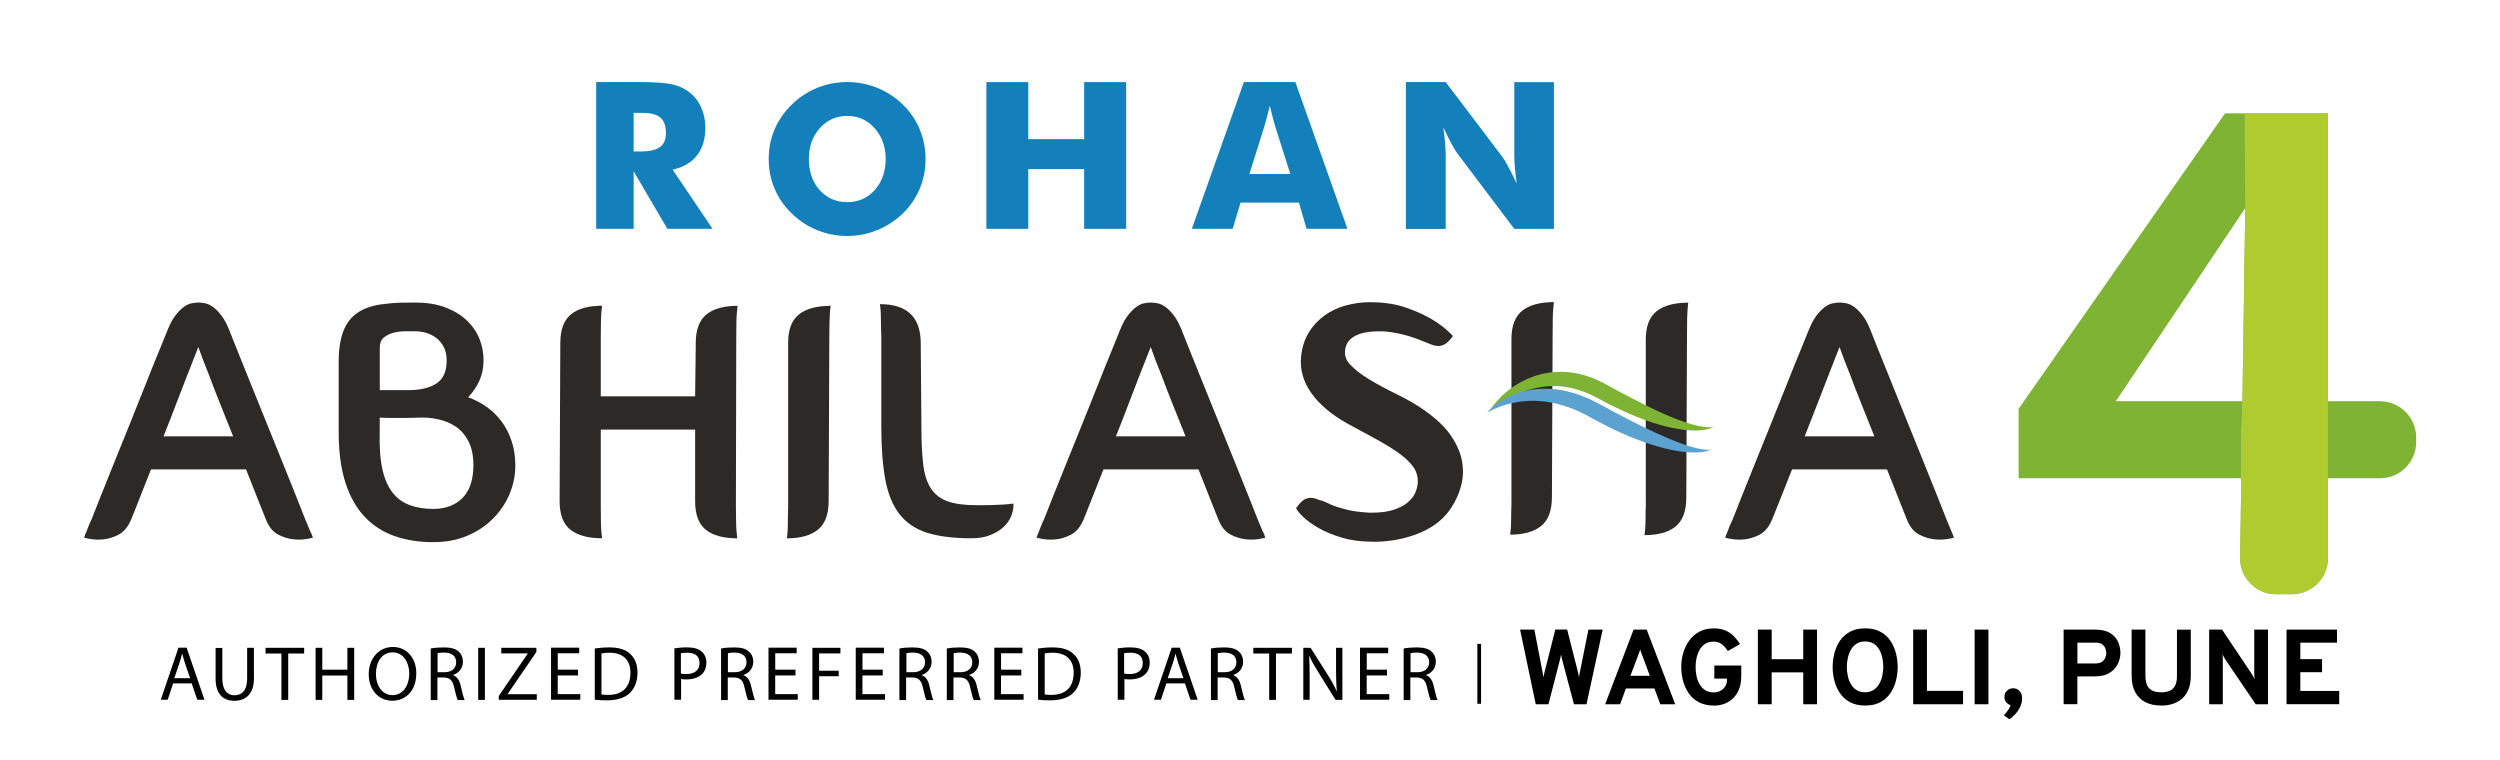
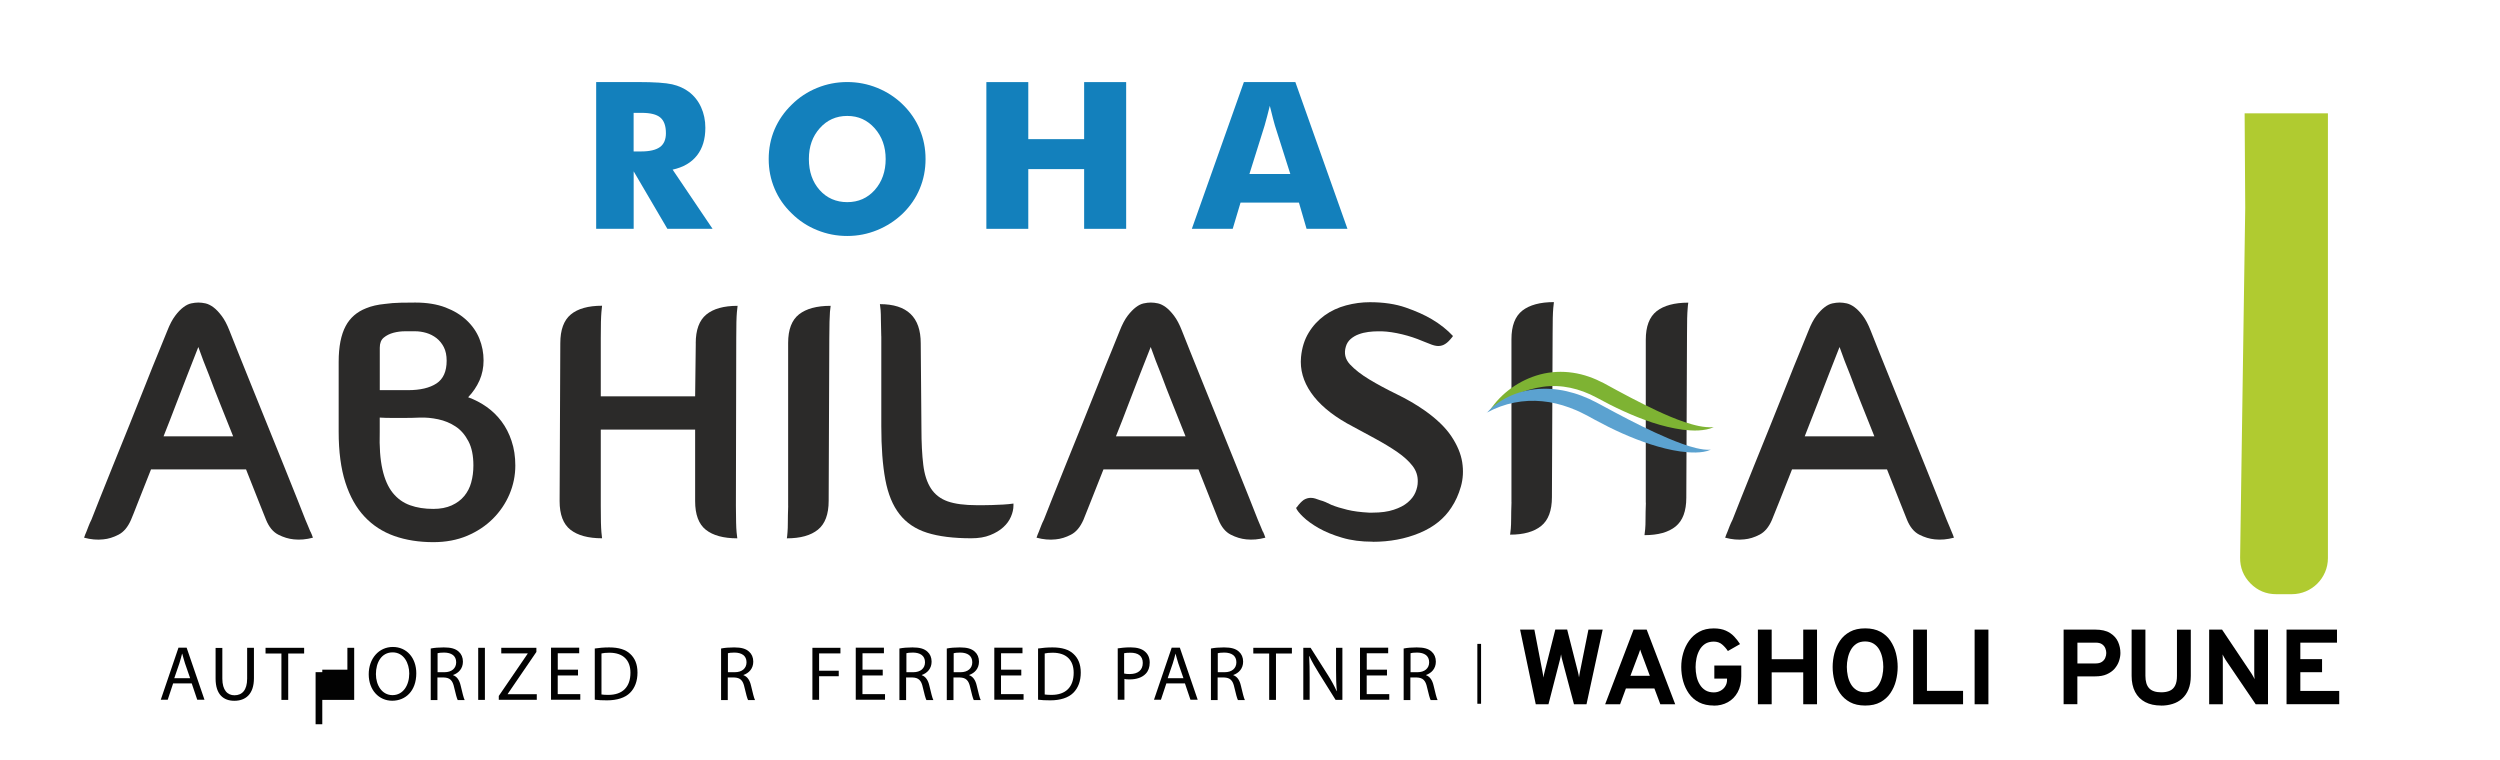
<svg xmlns="http://www.w3.org/2000/svg" id="Layer_1" data-name="Layer 1" viewBox="0 0 503.97 153.18">
  <defs>
    <style>
      .cls-1 {
        fill: #2b2a29;
      }

      .cls-2 {
        fill: none;
        stroke: #000;
        stroke-miterlimit: 10;
        stroke-width: .75px;
      }

      .cls-3, .cls-4 {
        fill: #7eb333;
      }

      .cls-5 {
        fill: #020202;
      }

      .cls-6 {
        fill: #b0cb30;
      }

      .cls-6, .cls-4 {
        fill-rule: evenodd;
      }

      .cls-7 {
        fill: #1380bc;
      }

      .cls-8 {
        fill: #5ba2d0;
      }
    </style>
  </defs>
  <g>
    <path class="cls-1" d="M62.57,107.18c-.13-.36-.29-.74-.47-1.14-.18-.41-.36-.83-.54-1.28-.31-.81-.86-2.21-1.65-4.18-.78-1.98-1.7-4.25-2.73-6.81-1.04-2.56-2.13-5.26-3.27-8.09-1.15-2.83-2.24-5.53-3.27-8.09-1.04-2.56-1.95-4.82-2.73-6.78-.79-1.96-1.34-3.34-1.65-4.15-.49-1.26-1.02-2.26-1.59-3-.56-.74-1.11-1.32-1.65-1.72-.54-.4-1.07-.66-1.58-.78-.52-.11-1-.17-1.45-.17s-.93.06-1.45.17c-.52.11-1.04.37-1.58.78-.55.41-1.1.98-1.65,1.72-.56.74-1.09,1.75-1.58,3-.32.81-.88,2.19-1.69,4.15-.81,1.95-1.72,4.21-2.73,6.78-1.01,2.57-2.09,5.26-3.23,8.09-1.15,2.84-2.24,5.53-3.27,8.09-1.03,2.57-1.95,4.83-2.73,6.81-.79,1.98-1.34,3.37-1.65,4.18-.22.45-.42.87-.57,1.28-.16.4-.3.79-.44,1.14-.19.41-.34.81-.47,1.21,1.34.36,2.63.48,3.85.34,1.03-.09,2.06-.41,3.1-.95,1.04-.54,1.87-1.53,2.5-2.97.27-.63.77-1.87,1.48-3.71.72-1.84,1.58-4,2.56-6.47h19.16c.99,2.47,1.84,4.63,2.56,6.47.72,1.85,1.22,3.08,1.48,3.71.59,1.44,1.41,2.43,2.46,2.97,1.06.54,2.1.85,3.14.95,1.21.13,2.49.02,3.84-.34-.14-.4-.29-.81-.48-1.21ZM32.97,87.96c.9-2.25,1.75-4.44,2.56-6.58.81-2.14,1.55-4.05,2.23-5.76.76-1.98,1.5-3.87,2.22-5.67.64,1.8,1.35,3.69,2.16,5.67.63,1.71,1.37,3.63,2.23,5.76.85,2.14,1.73,4.33,2.63,6.58h-14.03Z" />
    <path class="cls-1" d="M103.13,88.9c-.49-1.49-1.17-2.8-2.02-3.94-.86-1.15-1.86-2.12-3-2.93-1.15-.81-2.39-1.46-3.74-1.95.99-1.03,1.75-2.17,2.3-3.41.54-1.24.81-2.57.81-4.01,0-1.53-.28-2.99-.84-4.38-.56-1.39-1.42-2.63-2.57-3.71-1.14-1.08-2.57-1.95-4.28-2.6-1.71-.65-3.73-.98-6.07-.98-.81,0-1.79.01-2.94.03-1.14.03-2.19.1-3.14.24-1.48.14-2.76.43-3.84.88-1.84.72-3.22,1.91-4.11,3.57-.94,1.75-1.42,4.16-1.42,7.22v14.1c0,4,.45,7.41,1.35,10.22.9,2.81,2.18,5.1,3.85,6.88,1.66,1.78,3.67,3.08,6,3.91,2.34.83,4.97,1.25,7.89,1.25,2.52,0,4.79-.43,6.81-1.28,2.02-.86,3.75-2,5.19-3.44,1.44-1.44,2.55-3.08,3.34-4.93.78-1.84,1.18-3.78,1.18-5.8,0-1.8-.25-3.44-.75-4.92ZM76.56,70.08c0-.9.26-1.57.8-2.02.54-.45,1.19-.77,1.96-.98.77-.2,1.55-.3,2.36-.3h2.02c.72,0,1.46.11,2.23.33.76.22,1.45.58,2.06,1.05.6.47,1.1,1.08,1.48,1.82.38.74.57,1.66.57,2.73,0,2.16-.68,3.69-2.05,4.59-1.37.9-3.28,1.35-5.7,1.35h-5.73v-8.57ZM95,97.23c-.29,1.06-.76,1.97-1.41,2.76-.65.79-1.5,1.42-2.53,1.89-1.04.47-2.27.71-3.71.71-1.75,0-3.31-.24-4.69-.74-1.37-.49-2.53-1.32-3.48-2.49-.94-1.17-1.64-2.75-2.09-4.76-.45-2-.63-4.51-.54-7.52v-2.9c.76.05,1.57.07,2.43.07h2.6c.97,0,1.99-.02,3.07-.07,1.17-.04,2.39.07,3.67.34,1.28.27,2.45.75,3.51,1.45,1.06.69,1.92,1.69,2.59,2.97.68,1.28,1.01,2.91,1.01,4.89,0,1.21-.14,2.35-.44,3.41Z" />
    <path class="cls-1" d="M140.25,69.21c0-2.7.71-4.63,2.13-5.8,1.42-1.17,3.52-1.76,6.31-1.76-.04.32-.09.75-.14,1.28-.04.5-.08,1.16-.1,1.99-.02.83-.03,1.92-.03,3.27l-.07,33.79c0,1.4.01,2.51.04,3.34.02.83.05,1.5.1,1.99.05.54.09.95.14,1.21-2.79,0-4.9-.58-6.34-1.72-1.44-1.14-2.16-3.07-2.16-5.77v-14.43h-19.02v15.37c0,1.4.01,2.51.03,3.34.02.83.06,1.5.1,1.99.05.54.09.95.13,1.21-2.79,0-4.91-.58-6.37-1.72-1.46-1.14-2.19-3.07-2.19-5.77l.14-31.83c0-2.7.71-4.63,2.12-5.8,1.41-1.17,3.52-1.76,6.3-1.76-.04.32-.09.75-.13,1.28-.04.5-.08,1.16-.1,1.99-.02.83-.03,1.92-.03,3.27v11.73h19.02l.13-10.72Z" />
    <path class="cls-1" d="M158.88,101.98v-32.84c0-2.7.73-4.62,2.19-5.77,1.47-1.15,3.59-1.72,6.38-1.72-.05.27-.09.68-.14,1.22-.04.5-.07,1.16-.09,1.99-.02.84-.04,1.93-.04,3.27l-.13,32.84c0,2.7-.72,4.63-2.16,5.8-1.44,1.17-3.53,1.75-6.27,1.75.05-.27.09-.67.13-1.21.05-.49.07-1.17.07-2.03s.02-1.95.07-3.31Z" />
    <path class="cls-1" d="M177.65,67.79c-.04-1.35-.07-2.44-.07-3.27s-.02-1.5-.06-1.99c-.05-.54-.09-.94-.14-1.22,5.49,0,8.23,2.63,8.23,7.9l.14,17.13c0,2.92.13,5.38.37,7.35.24,1.98.76,3.57,1.55,4.78.79,1.21,1.91,2.08,3.37,2.6,1.46.51,3.41.77,5.84.77,1.12,0,2.15,0,3.07-.03.92-.02,1.7-.06,2.33-.1.77-.05,1.44-.11,2.02-.2v.4c0,.72-.17,1.47-.51,2.26-.34.79-.85,1.49-1.55,2.12-.69.63-1.57,1.16-2.63,1.58-1.05.43-2.32.64-3.81.64-3.6,0-6.56-.37-8.9-1.11-2.34-.74-4.2-1.99-5.56-3.74-1.38-1.75-2.33-4.08-2.87-6.98-.54-2.9-.81-6.48-.81-10.76v-18.14Z" />
    <path class="cls-1" d="M254.57,107.18c-.13-.36-.29-.74-.47-1.14-.18-.41-.36-.83-.54-1.28-.31-.81-.86-2.21-1.65-4.18-.79-1.98-1.7-4.25-2.73-6.81-1.03-2.56-2.13-5.26-3.27-8.09-1.15-2.83-2.24-5.53-3.27-8.09-1.03-2.56-1.95-4.82-2.73-6.78-.79-1.96-1.34-3.34-1.65-4.15-.49-1.26-1.02-2.26-1.58-3-.56-.74-1.11-1.32-1.65-1.72-.54-.4-1.07-.66-1.58-.78-.52-.11-1-.17-1.45-.17s-.93.06-1.45.17c-.52.11-1.04.37-1.58.78-.54.41-1.09.98-1.66,1.72-.56.74-1.09,1.75-1.58,3-.31.81-.88,2.19-1.68,4.15-.81,1.95-1.72,4.21-2.73,6.78-1.01,2.57-2.09,5.26-3.24,8.09-1.15,2.84-2.23,5.53-3.27,8.09-1.03,2.57-1.95,4.83-2.73,6.81-.79,1.98-1.34,3.37-1.65,4.18-.23.45-.42.87-.57,1.28-.16.4-.3.79-.44,1.14-.18.41-.34.81-.47,1.21,1.35.36,2.63.48,3.85.34,1.03-.09,2.07-.41,3.1-.95,1.04-.54,1.86-1.53,2.5-2.97.27-.63.76-1.87,1.48-3.71.72-1.84,1.57-4,2.56-6.47h19.16c.99,2.47,1.84,4.63,2.56,6.47.72,1.85,1.21,3.08,1.48,3.71.59,1.44,1.41,2.43,2.46,2.97,1.06.54,2.1.85,3.14.95,1.21.13,2.49.02,3.84-.34-.13-.4-.29-.81-.47-1.21ZM224.96,87.96c.9-2.25,1.76-4.44,2.56-6.58.81-2.14,1.55-4.05,2.22-5.76.77-1.98,1.51-3.87,2.23-5.67.63,1.8,1.35,3.69,2.16,5.67.63,1.71,1.37,3.63,2.23,5.76.85,2.14,1.73,4.33,2.63,6.58h-14.03Z" />
    <path class="cls-1" d="M276.71,109.2c-2.29,0-4.35-.26-6.17-.81-1.82-.53-3.38-1.18-4.69-1.92-1.3-.74-2.35-1.5-3.14-2.26-.79-.76-1.27-1.37-1.44-1.82l.2-.2c.41-.58.86-1.06,1.35-1.42.45-.27.92-.41,1.41-.41.32,0,.62.05.91.14.3.09.62.2.98.34.36.09.72.22,1.08.37.36.16.76.35,1.21.57.9.36,1.95.69,3.17.98,1.21.3,2.68.49,4.38.58h.74c1.66,0,3.08-.19,4.25-.58,1.17-.38,2.12-.87,2.83-1.48.72-.61,1.24-1.28,1.55-2.02.31-.74.47-1.45.47-2.13.04-1.17-.3-2.23-1.04-3.2-.75-.97-1.77-1.9-3.07-2.8-1.3-.9-2.83-1.82-4.58-2.77-1.76-.94-3.62-1.95-5.6-3.03-3.24-1.85-5.65-3.9-7.22-6.17-1.57-2.27-2.25-4.66-2.02-7.18.18-1.89.7-3.53,1.55-4.92.85-1.4,1.92-2.55,3.21-3.48,1.28-.92,2.72-1.59,4.32-2.02,1.6-.43,3.2-.64,4.82-.64,2.74,0,5.15.36,7.22,1.08,2.07.72,3.82,1.5,5.26,2.36,1.67.99,3.08,2.11,4.25,3.37l-.13.2c-.54.68-.99,1.13-1.35,1.35-.45.32-.95.47-1.49.47-.49,0-1.1-.16-1.82-.47-.36-.13-.73-.28-1.12-.44-.38-.16-.8-.32-1.25-.5-1.3-.49-2.69-.89-4.15-1.18-1.46-.29-2.75-.41-3.88-.37-.58,0-1.21.04-1.89.13-.68.09-1.32.24-1.92.47-.61.22-1.15.54-1.62.94-.47.41-.8.92-.98,1.55-.4,1.35-.12,2.54.84,3.58.97,1.04,2.27,2.05,3.91,3.04,1.64.99,3.47,1.97,5.46,2.94,2,.97,3.88,2.05,5.63,3.27,2.43,1.71,4.24,3.45,5.43,5.23,1.19,1.78,1.92,3.52,2.19,5.23.27,1.71.18,3.35-.27,4.93-.45,1.57-1.08,2.96-1.89,4.18-1.44,2.25-3.58,3.97-6.44,5.16-2.86,1.19-6.01,1.78-9.48,1.78Z" />
    <path class="cls-1" d="M393.42,107.18c-.13-.36-.29-.74-.47-1.14-.18-.41-.36-.83-.54-1.28-.31-.81-.86-2.21-1.65-4.18-.79-1.98-1.69-4.25-2.73-6.81-1.03-2.56-2.12-5.26-3.27-8.09-1.14-2.83-2.23-5.53-3.27-8.09-1.03-2.56-1.94-4.82-2.73-6.78-.79-1.96-1.33-3.34-1.65-4.15-.49-1.26-1.02-2.26-1.58-3-.56-.74-1.12-1.32-1.66-1.72-.54-.4-1.07-.66-1.58-.78-.52-.11-1-.17-1.45-.17s-.93.06-1.45.17c-.51.11-1.05.37-1.58.78-.54.41-1.09.98-1.66,1.72-.56.74-1.09,1.75-1.58,3-.31.81-.88,2.19-1.69,4.15-.81,1.95-1.72,4.21-2.73,6.78-1.01,2.57-2.09,5.26-3.24,8.09-1.14,2.84-2.24,5.53-3.27,8.09-1.04,2.57-1.94,4.83-2.73,6.81-.78,1.98-1.33,3.37-1.65,4.18-.22.45-.42.87-.58,1.28-.16.4-.3.79-.44,1.14-.18.41-.34.81-.47,1.21,1.35.36,2.63.48,3.84.34,1.03-.09,2.07-.41,3.1-.95,1.04-.54,1.87-1.53,2.49-2.97.27-.63.76-1.87,1.49-3.71.72-1.84,1.57-4,2.56-6.47h19.15c.98,2.47,1.84,4.63,2.56,6.47.72,1.85,1.21,3.08,1.48,3.71.59,1.44,1.41,2.43,2.46,2.97,1.06.54,2.1.85,3.14.95,1.21.13,2.5.02,3.85-.34-.13-.4-.29-.81-.47-1.21ZM363.81,87.96c.9-2.25,1.75-4.44,2.57-6.58.81-2.14,1.55-4.05,2.23-5.76.76-1.98,1.5-3.87,2.22-5.67.63,1.8,1.35,3.69,2.16,5.67.63,1.71,1.37,3.63,2.23,5.76.86,2.14,1.73,4.33,2.63,6.58h-14.03Z" />
    <path class="cls-1" d="M331.77,101.35v-32.85c0-2.7.73-4.62,2.19-5.77,1.46-1.14,3.59-1.72,6.38-1.72-.05.27-.09.68-.13,1.22-.04.49-.08,1.16-.1,1.99-.02.83-.03,1.92-.03,3.27l-.14,32.84c0,2.7-.72,4.63-2.16,5.8-1.44,1.17-3.53,1.75-6.27,1.75.05-.27.09-.68.14-1.22.05-.5.07-1.17.07-2.03s.02-1.96.07-3.3Z" />
    <path class="cls-1" d="M304.69,101.24v-32.85c0-2.7.73-4.62,2.19-5.77,1.46-1.14,3.59-1.72,6.37-1.72-.04.27-.09.68-.13,1.21-.04.49-.08,1.15-.1,1.99-.02.83-.03,1.92-.03,3.27l-.14,32.85c0,2.7-.72,4.63-2.16,5.8-1.44,1.17-3.53,1.76-6.27,1.76.04-.27.09-.68.14-1.22.04-.49.07-1.17.07-2.02s.02-1.96.07-3.31Z" />
    <path class="cls-3" d="M300.3,82.76c2.28-3.46,5.92-6.14,10.18-7.28,2.13-.56,4.4-.67,6.6-.34,2.21.32,4.31,1.1,6.24,2.11,3.59,1.97,7.09,3.85,10.73,5.56,1.82.84,3.65,1.64,5.54,2.27,1.89.62,3.82,1.17,5.89,1.03-.95.43-2.02.6-3.07.66-1.06.07-2.11-.04-3.17-.14-2.09-.29-4.14-.79-6.12-1.44-3.95-1.31-7.75-3.11-11.32-5.07-3.34-1.79-7.06-2.69-10.82-2.14-1.87.26-3.74.82-5.53,1.65-1.8.81-3.52,1.87-5.15,3.14" />
    <path class="cls-8" d="M299.72,83.23c2.72-3.08,7-4.77,11.28-4.86,1.07-.03,2.15.04,3.21.2,1.07.14,2.11.4,3.13.7.51.16,1.02.32,1.52.52.5.19.99.39,1.47.61.97.43,1.91.96,2.76,1.41,3.49,1.89,6.99,3.74,10.57,5.39,1.79.83,3.6,1.6,5.45,2.27.92.35,1.87.62,2.82.86.96.22,1.93.4,2.95.32-.94.43-2.01.54-3.04.57-1.04.02-2.08-.08-3.1-.21-2.05-.29-4.05-.81-6-1.44-3.9-1.27-7.62-2.98-11.19-4.92-.91-.5-1.72-.96-2.58-1.37-.84-.44-1.72-.78-2.6-1.12-1.77-.64-3.59-1.1-5.46-1.27-3.72-.37-7.65.34-11.2,2.31" />
  </g>
  <g>
-     <path class="cls-4" d="M479.79,80.88h-10.51V22.85h-20.74l-41.61,59.56v14h44.83l.24-15.53h-25.47l26.09-38.94-1.03,70.46c-.03,2.02.67,3.78,2.09,5.22,1.42,1.44,3.16,2.17,5.18,2.17h3.16c4,0,7.27-3.27,7.27-7.27v-16.11h10.51c4,0,7.27-3.27,7.27-7.27v-.98c0-4.01-3.27-7.27-7.27-7.27" />
    <path class="cls-6" d="M452.49,22.85h16.79v89.66c0,4.01-3.27,7.27-7.27,7.27h-3.16c-2.02,0-3.76-.73-5.18-2.17-1.42-1.44-2.12-3.19-2.09-5.22l1.03-70.46-.12-19.09Z" />
  </g>
  <g>
    <path class="cls-7" d="M135.58,34.2c2.15-.47,3.79-1.42,4.92-2.86,1.13-1.43,1.69-3.3,1.69-5.58,0-1.51-.29-2.89-.86-4.15-.57-1.25-1.39-2.29-2.45-3.09-.95-.71-2.07-1.22-3.37-1.52-1.3-.3-3.6-.46-6.9-.46h-8.43v29.58h7.56v-11.58l6.79,11.58h9.11l-8.05-11.93ZM133.04,29.64c-.8.59-2.07.89-3.81.89h-1.5v-7.78h1.61c1.77,0,3.02.31,3.77.94.75.63,1.13,1.68,1.13,3.17,0,1.26-.4,2.19-1.2,2.79Z" />
    <path class="cls-7" d="M185.42,26.08c-.79-1.87-1.93-3.54-3.41-4.99-1.48-1.45-3.19-2.57-5.15-3.37-1.95-.79-3.97-1.18-6.07-1.18s-4.14.39-6.07,1.18c-1.94.79-3.64,1.91-5.11,3.37-1.52,1.47-2.67,3.14-3.47,5-.79,1.87-1.18,3.85-1.18,5.97s.39,4.09,1.18,5.96c.79,1.88,1.94,3.55,3.47,5.01,1.47,1.46,3.17,2.58,5.11,3.36,1.93.79,3.95,1.18,6.07,1.18s4.1-.39,6.04-1.18c1.94-.79,3.66-1.91,5.17-3.36,1.5-1.47,2.64-3.13,3.41-4.99.78-1.86,1.17-3.85,1.17-5.98s-.39-4.11-1.18-5.98ZM176.35,38.29c-1.46,1.64-3.31,2.46-5.55,2.46s-4.14-.82-5.58-2.45c-1.44-1.62-2.16-3.71-2.16-6.24s.73-4.57,2.19-6.21c1.46-1.65,3.31-2.48,5.55-2.48s4.04.83,5.52,2.48c1.48,1.67,2.22,3.73,2.22,6.21s-.73,4.58-2.19,6.23Z" />
    <polygon class="cls-7" points="198.84 46.13 198.84 16.55 207.29 16.55 207.29 28.05 218.55 28.05 218.55 16.55 227.02 16.55 227.02 46.13 218.55 46.13 218.55 34.09 207.29 34.09 207.29 46.13 198.84 46.13" />
    <path class="cls-7" d="M261.13,16.55h-10.38l-10.49,29.58h8.24l1.58-5.29h11.77l1.54,5.29h8.24l-10.5-29.58ZM251.87,35.07l3.06-9.76c.18-.61.35-1.24.52-1.9.18-.66.36-1.35.53-2.08.26,1.04.48,1.89.64,2.55.16.66.3,1.14.39,1.43l3.1,9.76h-8.24Z" />
-     <path class="cls-7" d="M283.41,46.13v-29.58h8.03l11.53,15.22c.22.31.58.93,1.1,1.87.5.94,1.06,2.05,1.67,3.34-.16-1.23-.28-2.32-.36-3.27-.08-.95-.12-1.8-.12-2.54v-14.61h7.99v29.58h-7.99l-11.53-15.28c-.23-.31-.61-.93-1.12-1.87-.51-.94-1.05-2.03-1.65-3.3.17,1.24.28,2.34.36,3.3.08.95.12,1.8.12,2.55v14.61h-8.03Z" />
  </g>
  <g>
    <g>
      <path class="cls-5" d="M34.9,137.77l-1.09,3.29h-1.4l3.57-10.5h1.64l3.6,10.5h-1.46l-1.11-3.29h-3.75ZM38.33,136.72l-1.04-3.01c-.22-.69-.38-1.31-.55-1.92h-.04c-.16.63-.32,1.25-.53,1.9l-1.04,3.03h3.19Z" />
      <path class="cls-5" d="M44.82,130.59v6.22c0,2.34,1.05,3.35,2.44,3.35,1.55,0,2.56-1.04,2.56-3.35v-6.22h1.37v6.13c0,3.24-1.7,4.55-3.96,4.55-2.14,0-3.77-1.23-3.77-4.48v-6.18h1.37-.02,0Z" />
      <path class="cls-5" d="M56.71,131.74h-3.18v-1.15h7.78v1.15h-3.21v9.35h-1.37v-9.35h-.01Z" />
-       <path class="cls-5" d="M64.97,130.59v4.41h5.06v-4.41h1.37v10.5h-1.37v-4.91h-5.06v4.91h-1.35v-10.5h1.35Z" />
+       <path class="cls-5" d="M64.97,130.59v4.41h5.06v-4.41h1.37v10.5h-1.37h-5.06v4.91h-1.35v-10.5h1.35Z" />
      <path class="cls-5" d="M83.92,135.72c0,3.61-2.2,5.54-4.86,5.54s-4.73-2.14-4.73-5.33,2.06-5.51,4.86-5.51,4.73,2.2,4.73,5.31h0ZM75.78,135.89c0,2.24,1.22,4.24,3.35,4.24s3.37-1.98,3.37-4.36c0-2.08-1.09-4.26-3.35-4.26s-3.37,2.06-3.37,4.39h0Z" />
      <path class="cls-5" d="M86.85,130.73c.69-.15,1.67-.22,2.61-.22,1.46,0,2.38.26,3.03.87.53.47.83,1.16.83,2,0,1.4-.87,2.3-1.98,2.69v.04c.8.28,1.29,1.04,1.53,2.12.35,1.47.59,2.48.8,2.89h-1.4c-.16-.3-.41-1.19-.71-2.51-.3-1.46-.87-2-2.1-2.04h-1.28v4.55h-1.35v-10.36h0v-.02h.01s0,0,0,0ZM88.2,135.51h1.4c1.46,0,2.36-.79,2.36-2,0-1.35-.99-1.94-2.42-1.96-.66,0-1.11.06-1.33.13v3.84h0Z" />
      <path class="cls-5" d="M97.75,130.59v10.5h-1.35v-10.5h1.35Z" />
      <path class="cls-5" d="M100.56,140.28l5.82-8.52v-.04h-5.33v-1.13h7.08v.83l-5.79,8.48v.04h5.87v1.13h-7.66v-.79h0Z" />
      <path class="cls-5" d="M116.51,136.16h-4.08v3.77h4.55v1.13h-5.9v-10.5h5.68v1.13h-4.32v3.31h4.08v1.11h0v.04h0s-.01.02-.01.02Z" />
      <path class="cls-5" d="M119.91,130.73c.83-.13,1.82-.22,2.89-.22,1.94,0,3.33.44,4.24,1.31.93.85,1.47,2.06,1.47,3.77s-.53,3.11-1.51,4.08c-.99.99-2.61,1.51-4.64,1.51-.97,0-1.78-.04-2.46-.13v-10.33h0l.02-.02h-.01s0,.02,0,.02ZM121.26,140c.35.06.85.08,1.37.08,2.89,0,4.46-1.61,4.46-4.46,0-2.48-1.4-4.04-4.24-4.04-.71,0-1.23.06-1.6.15v8.28h0Z" />
-       <path class="cls-5" d="M135.91,130.71c.66-.1,1.51-.21,2.61-.21,1.33,0,2.33.3,2.95.87.59.51.93,1.25.93,2.2s-.28,1.7-.8,2.24c-.72.77-1.88,1.15-3.21,1.15-.41,0-.79,0-1.09-.1v4.2h-1.35v-10.38h0l-.02.02h-.01,0ZM137.26,135.78c.3.08.66.1,1.11.1,1.64,0,2.65-.79,2.65-2.24s-.99-2.06-2.48-2.06c-.59,0-1.05.04-1.28.1v4.08h0v.02h0Z" />
      <path class="cls-5" d="M145.38,130.73c.69-.15,1.67-.22,2.61-.22,1.46,0,2.38.26,3.03.87.53.47.83,1.16.83,2,0,1.4-.87,2.3-1.98,2.69v.04c.8.28,1.29,1.04,1.53,2.12.35,1.47.59,2.48.8,2.89h-1.4c-.16-.3-.41-1.19-.71-2.51-.3-1.46-.87-2-2.1-2.04h-1.28v4.55h-1.35v-10.36h0v-.02h.01s0,0,0,0ZM146.73,135.51h1.4c1.46,0,2.36-.79,2.36-2,0-1.35-.99-1.94-2.42-1.96-.66,0-1.11.06-1.33.13v3.84h0Z" />
-       <path class="cls-5" d="M160.35,136.16h-4.08v3.77h4.55v1.13h-5.9v-10.5h5.68v1.13h-4.32v3.31h4.08v1.11h0v.04h0s-.01.02-.01.02Z" />
      <path class="cls-5" d="M163.76,130.59h5.66v1.13h-4.3v3.49h3.96v1.11h-3.96v4.75h-1.35v-10.5h0v.02h0Z" />
      <path class="cls-5" d="M177.94,136.16h-4.08v3.77h4.55v1.13h-5.9v-10.5h5.68v1.13h-4.32v3.31h4.08v1.11h0v.04h0s-.01.02-.01.02Z" />
      <path class="cls-5" d="M181.33,130.73c.69-.15,1.67-.22,2.61-.22,1.46,0,2.38.26,3.03.87.53.47.83,1.16.83,2,0,1.4-.87,2.3-1.98,2.69v.04c.8.28,1.29,1.04,1.53,2.12.35,1.47.59,2.48.8,2.89h-1.4c-.16-.3-.41-1.19-.71-2.51-.3-1.46-.87-2-2.1-2.04h-1.28v4.55h-1.35v-10.36h0v-.02h.01s0,0,0,0ZM182.71,135.51h1.4c1.46,0,2.36-.79,2.36-2,0-1.35-.99-1.94-2.42-1.96-.66,0-1.11.06-1.33.13v3.84h0Z" />
      <path class="cls-5" d="M190.88,130.73c.69-.15,1.67-.22,2.61-.22,1.46,0,2.38.26,3.03.87.53.47.83,1.16.83,2,0,1.4-.87,2.3-1.98,2.69v.04c.8.28,1.29,1.04,1.53,2.12.35,1.47.59,2.48.8,2.89h-1.4c-.16-.3-.41-1.19-.71-2.51-.3-1.46-.87-2-2.1-2.04h-1.28v4.55h-1.35v-10.36h0v-.02h.01s0,0,0,0ZM192.24,135.51h1.4c1.46,0,2.36-.79,2.36-2,0-1.35-.99-1.94-2.42-1.96-.66,0-1.11.06-1.33.13v3.84h0Z" />
      <path class="cls-5" d="M205.87,136.16h-4.08v3.77h4.55v1.13h-5.9v-10.5h5.68v1.13h-4.32v3.31h4.08v1.11h0v.04h0s-.01.02-.01.02Z" />
      <path class="cls-5" d="M209.27,130.73c.83-.13,1.82-.22,2.89-.22,1.94,0,3.33.44,4.24,1.31.93.85,1.47,2.06,1.47,3.77s-.53,3.11-1.51,4.08c-.99.99-2.61,1.51-4.64,1.51-.97,0-1.78-.04-2.46-.13v-10.33h0l.02-.02h-.01s0,.02,0,.02ZM210.61,140c.35.06.85.08,1.37.08,2.89,0,4.46-1.61,4.46-4.46,0-2.48-1.4-4.04-4.24-4.04-.71,0-1.23.06-1.6.15v8.28h0Z" />
      <path class="cls-5" d="M225.28,130.71c.66-.1,1.51-.21,2.61-.21,1.33,0,2.33.3,2.95.87.59.51.93,1.25.93,2.2s-.28,1.7-.8,2.24c-.72.77-1.88,1.15-3.21,1.15-.41,0-.79,0-1.09-.1v4.2h-1.35v-10.38h0l-.02.02h-.01ZM226.64,135.78c.3.08.66.1,1.11.1,1.64,0,2.62-.79,2.62-2.24s-.99-2.06-2.48-2.06c-.59,0-1.05.04-1.28.1v4.08h0l.02.02h0Z" />
      <path class="cls-5" d="M235.12,137.77l-1.09,3.29h-1.4l3.57-10.5h1.64l3.6,10.5h-1.46l-1.11-3.29h-3.75ZM238.57,136.72l-1.04-3.01c-.22-.69-.38-1.31-.55-1.92h-.02c-.16.63-.32,1.25-.53,1.9l-1.04,3.03h3.18Z" />
      <path class="cls-5" d="M244.13,130.73c.69-.15,1.67-.22,2.61-.22,1.46,0,2.38.26,3.03.87.53.47.83,1.16.83,2,0,1.4-.87,2.3-1.98,2.69v.04c.8.28,1.29,1.04,1.53,2.12.35,1.47.59,2.48.8,2.89h-1.4c-.16-.3-.41-1.19-.71-2.51-.3-1.46-.87-2-2.1-2.04h-1.28v4.55h-1.35v-10.36h0v-.02h.01s0,0,0,0ZM245.48,135.51h1.4c1.46,0,2.36-.79,2.36-2,0-1.35-.99-1.94-2.42-1.96-.66,0-1.11.06-1.33.13v3.84h0Z" />
      <path class="cls-5" d="M255.83,131.74h-3.18v-1.15h7.78v1.15h-3.21v9.35h-1.37v-9.35h-.01Z" />
      <path class="cls-5" d="M262.73,141.09v-10.5h1.47l3.37,5.31c.79,1.23,1.4,2.34,1.88,3.42h.04c-.13-1.42-.16-2.71-.16-4.32v-4.41h1.28v10.5h-1.37l-3.33-5.33c-.72-1.16-1.44-2.36-1.96-3.52h-.04c.08,1.33.1,2.61.1,4.35v4.48h-1.28v.02h0Z" />
      <path class="cls-5" d="M279.59,136.16h-4.08v3.77h4.55v1.13h-5.9v-10.5h5.68v1.13h-4.32v3.31h4.08v1.11h0v.04h0s-.01.02-.01.02Z" />
      <path class="cls-5" d="M282.98,130.73c.69-.15,1.67-.22,2.61-.22,1.46,0,2.38.26,3.03.87.53.47.83,1.16.83,2,0,1.4-.87,2.3-1.98,2.69v.04c.8.28,1.29,1.04,1.53,2.12.35,1.47.59,2.48.8,2.89h-1.4c-.16-.3-.41-1.19-.71-2.51-.3-1.46-.87-2-2.1-2.04h-1.28v4.55h-1.35v-10.36h0v-.02h.01s0,0,0,0ZM284.34,135.51h1.4c1.46,0,2.36-.79,2.36-2,0-1.35-.99-1.94-2.42-1.96-.66,0-1.11.06-1.33.13v3.84h0Z" />
    </g>
    <line class="cls-2" x1="298.19" y1="129.8" x2="298.19" y2="141.87" />
    <g>
      <path d="M309.59,141.97l-3.16-15.05h2.88l1.63,8.47c.04.23.08.43.11.61.03.18.05.38.08.59.03-.2.06-.4.11-.6s.09-.4.15-.61l2.14-8.47h2.39l2.15,8.46c.06.2.1.4.14.59.04.19.07.39.1.59.03-.19.06-.38.09-.56s.07-.37.1-.56l1.71-8.51h2.87l-3.26,15.05h-2.53l-2.39-9.03c-.05-.17-.09-.34-.12-.49-.03-.16-.06-.34-.09-.55-.04.21-.07.4-.1.55s-.07.31-.11.48l-2.33,9.04h-2.55Z" />
      <path d="M323.58,141.97l5.73-15.05h2.64l5.75,15.05h-3l-1.19-3.18h-5.75l-1.17,3.18h-3.01ZM328.67,136.24h3.92l-1.5-4.03c-.05-.12-.1-.26-.16-.41-.06-.15-.11-.3-.16-.46-.05-.15-.09-.29-.13-.4-.04.11-.08.25-.13.4-.05.15-.1.31-.16.46-.06.15-.11.29-.16.41l-1.52,4.03Z" />
      <path d="M345.48,142.23c-1.15,0-2.15-.22-2.98-.65-.83-.43-1.51-1.02-2.03-1.76-.52-.74-.91-1.58-1.17-2.5-.25-.93-.38-1.88-.38-2.87s.13-1.87.39-2.78c.26-.92.66-1.75,1.19-2.5.53-.75,1.21-1.36,2.04-1.81.82-.46,1.8-.68,2.93-.68.96,0,1.77.15,2.43.45s1.22.69,1.68,1.18c.46.48.85,1,1.19,1.53l-2.45,1.4c-.33-.51-.72-.95-1.17-1.33-.45-.38-1.01-.57-1.68-.57s-1.29.16-1.76.47c-.47.32-.84.73-1.12,1.24-.28.51-.48,1.06-.6,1.66s-.18,1.18-.18,1.76c0,.65.07,1.28.2,1.89s.35,1.16.65,1.64c.29.49.67.87,1.14,1.16.47.28,1.03.42,1.68.42.49,0,.94-.11,1.35-.33.41-.22.73-.52.96-.9.24-.38.36-.8.36-1.27v-.28h-2.56v-2.63h5.43v2.17c0,1.28-.25,2.35-.74,3.23-.49.88-1.15,1.54-1.99,2s-1.77.68-2.81.68Z" />
      <path d="M354.37,141.97v-15.05h2.78v5.97h6.36v-5.97h2.78v15.05h-2.78v-6.43h-6.36v6.43h-2.78Z" />
      <path d="M376,142.23c-1.2,0-2.23-.23-3.06-.68-.84-.46-1.51-1.06-2.03-1.82-.51-.76-.89-1.59-1.12-2.51-.24-.92-.35-1.84-.35-2.77s.12-1.86.35-2.77c.24-.92.61-1.75,1.12-2.51.51-.76,1.19-1.36,2.03-1.82.84-.46,1.86-.68,3.06-.68s2.22.23,3.06.68,1.51,1.06,2.02,1.82.88,1.59,1.12,2.51c.23.92.35,1.84.35,2.77s-.12,1.86-.35,2.77c-.23.92-.61,1.75-1.12,2.51s-1.19,1.36-2.02,1.82-1.85.68-3.06.68ZM376,139.55c.67,0,1.25-.16,1.71-.47.47-.32.85-.73,1.13-1.24.29-.51.49-1.06.62-1.66.13-.6.19-1.18.19-1.74,0-.6-.06-1.21-.19-1.81-.13-.61-.33-1.16-.61-1.66-.28-.5-.66-.9-1.13-1.2-.47-.3-1.05-.46-1.74-.46s-1.28.16-1.75.47c-.47.32-.85.73-1.13,1.24-.28.51-.49,1.07-.61,1.67-.13.6-.19,1.18-.19,1.75,0,.6.06,1.19.19,1.8.12.6.33,1.15.62,1.66s.67.9,1.14,1.2,1.04.45,1.73.45Z" />
      <path d="M385.67,141.97v-15.05h2.78v12.35h7.28v2.7h-10.06Z" />
      <path d="M398.06,141.97v-15.05h2.78v15.05h-2.78Z" />
-       <path d="M405.06,145l-1.11-.82c.13-.12.28-.28.47-.51.18-.22.36-.47.53-.74.17-.27.29-.52.36-.77-.36-.12-.66-.32-.89-.6-.24-.28-.35-.63-.35-1.07,0-.53.18-.95.53-1.27.35-.32.76-.47,1.23-.47.49,0,.92.17,1.27.52.36.35.53.85.53,1.51,0,.56-.12,1.11-.36,1.64-.24.54-.56,1.03-.95,1.47s-.81.81-1.26,1.09Z" />
      <path d="M416,141.97v-15.05h6.35c1.27,0,2.28.23,3.02.69s1.28,1.05,1.6,1.77c.32.72.48,1.47.48,2.25,0,.54-.1,1.09-.29,1.65-.19.56-.49,1.06-.89,1.53-.4.46-.93.83-1.58,1.12s-1.43.42-2.35.42h-3.57v5.61h-2.78ZM418.78,133.74h3.7c.52,0,.93-.11,1.24-.32.31-.21.54-.48.67-.8.14-.32.21-.65.21-.98,0-.3-.06-.61-.19-.94s-.34-.6-.65-.82c-.31-.22-.73-.33-1.28-.33h-3.7v4.19Z" />
      <path d="M435.68,142.23c-1.26,0-2.34-.23-3.23-.7-.89-.47-1.57-1.15-2.04-2.05-.47-.9-.7-1.98-.7-3.25v-9.31h2.78v9.31c0,1.14.25,1.98.76,2.52.51.54,1.32.81,2.43.81.7,0,1.29-.11,1.76-.33.47-.22.83-.58,1.06-1.07.24-.49.35-1.13.35-1.92v-9.31h2.79v9.31c0,1.06-.16,1.97-.47,2.73s-.74,1.38-1.29,1.87c-.55.48-1.18.84-1.91,1.06-.72.23-1.49.34-2.31.34Z" />
      <path d="M445.34,141.97v-15.05h2.6l5.93,8.86c.08.13.18.3.31.52.13.22.23.42.32.6-.02-.16-.04-.35-.05-.58-.01-.23-.02-.41-.02-.54v-8.86h2.77v15.05h-2.48l-6.05-8.92c-.08-.12-.18-.29-.31-.52-.12-.22-.23-.42-.32-.6.02.18.04.37.04.58,0,.21.01.39.01.54v8.92h-2.76Z" />
      <path d="M460.94,141.97v-15.05h10.17v2.64h-7.39v3.31h4.38v2.64h-4.38v3.78h7.84v2.67h-10.62Z" />
    </g>
  </g>
</svg>